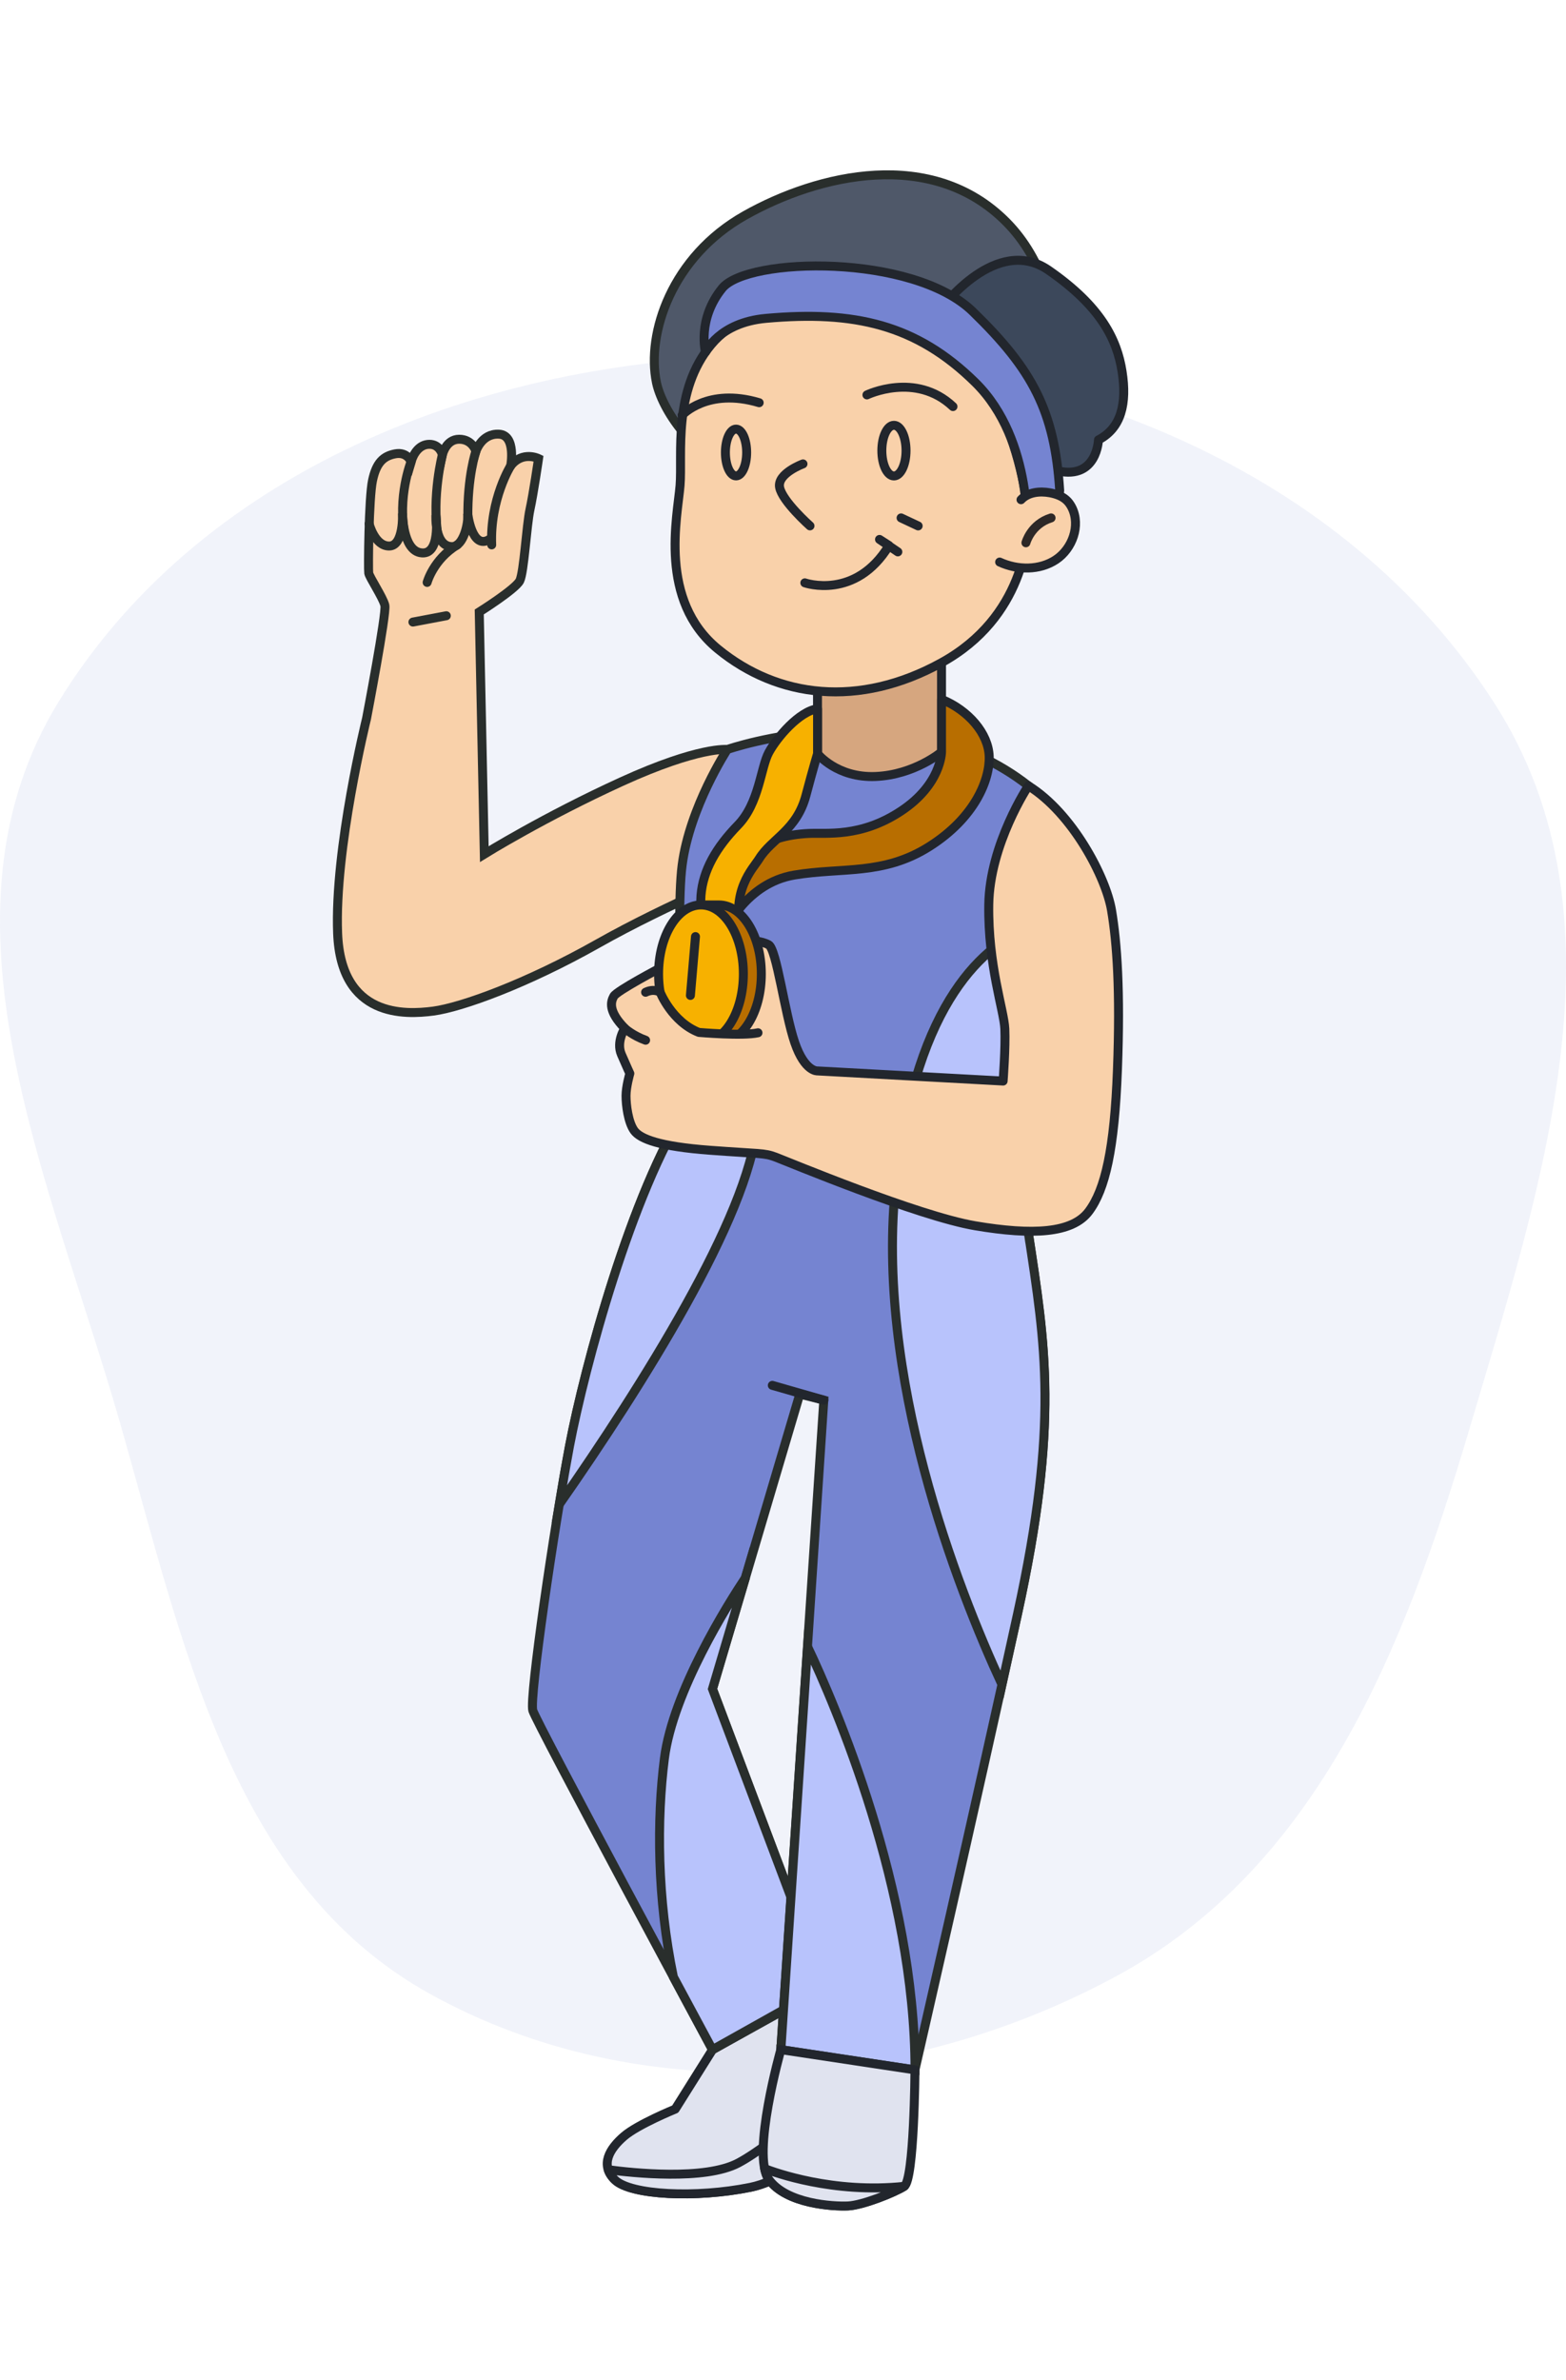
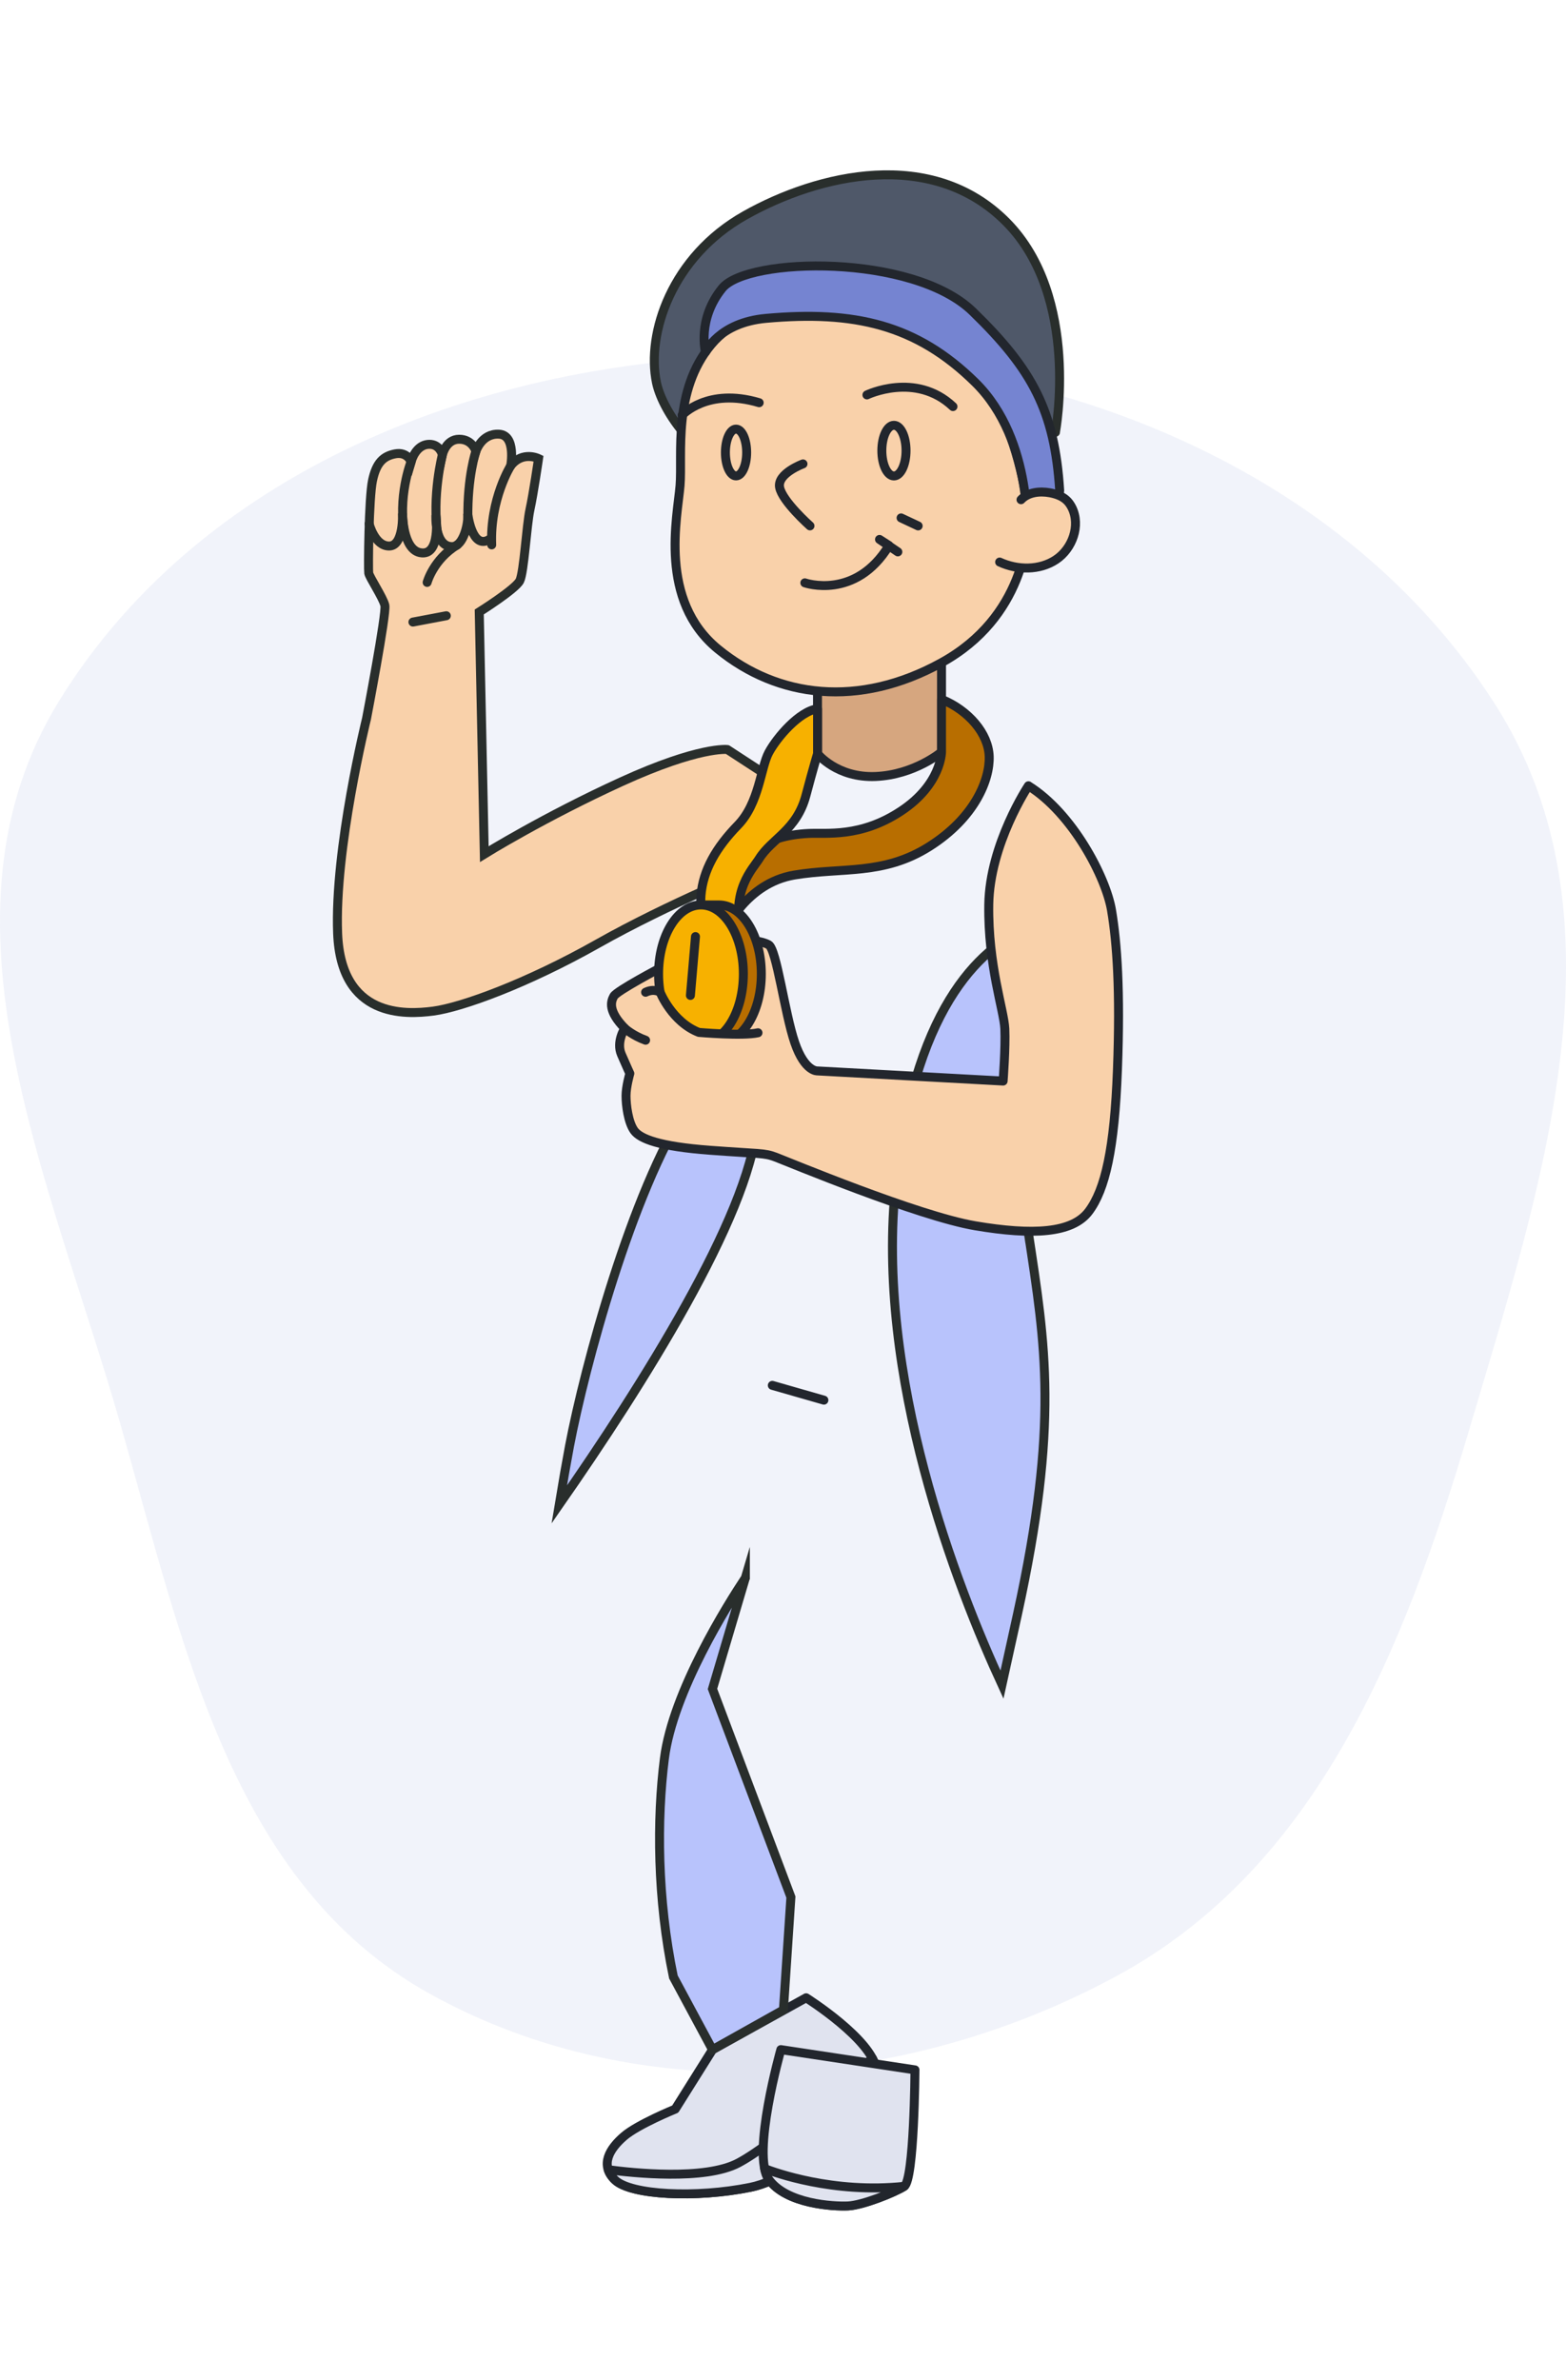
<svg xmlns="http://www.w3.org/2000/svg" width="229" height="348" viewBox="0 0 229 348" fill="none">
  <path opacity="0.1" fill-rule="evenodd" clip-rule="evenodd" d="M113.72 52C154.555 52.049 196.413 68.441 218.476 102.73C238.69 134.145 225.425 173.321 214.82 209.123C205.367 241.035 192.632 273.01 163.33 288.897C132.354 305.69 93.655 308.613 62.845 291.518C33.677 275.333 26.721 240.023 17.54 208.003C7.303 172.297 -10.855 134.108 8.646 102.477C30.076 67.718 72.823 51.951 113.72 52Z" fill="#7584D1" />
  <path d="M106.349 109.588C106.349 109.588 102.28 109.096 90.929 114.273C79.578 119.451 70.822 124.884 70.822 124.884L70.081 89.481C70.081 89.481 75.383 86.152 76.006 84.919C76.629 83.688 76.996 76.806 77.5 74.493C78.005 72.179 78.752 67.048 78.752 67.048C78.752 67.048 76.392 65.894 74.682 68.109C74.682 68.109 75.514 63.62 72.972 63.483C70.429 63.345 69.596 65.98 69.596 65.98C69.596 65.98 69.085 64.223 67.145 64.223C65.205 64.223 64.694 66.491 64.694 66.491C64.694 66.491 64.327 64.964 62.8 64.964C61.273 64.964 60.441 66.399 60.12 67.507C60.12 67.507 59.563 66.025 57.806 66.353C56.05 66.681 55.028 67.651 54.477 70.239C53.926 72.828 53.828 83.189 53.92 83.792C54.012 84.395 56.004 87.358 56.279 88.511C56.554 89.665 53.599 105.072 53.599 105.072C53.599 105.072 48.88 124.15 49.372 136.484C49.863 148.818 59.242 148.385 63.37 147.835C67.499 147.284 77.061 143.824 87.429 137.965C97.797 132.106 110.314 127.047 110.314 127.047L114.509 114.896L106.369 109.594L106.349 109.588Z" fill="#F9D1AA" stroke="#292E2C" stroke-width="1.311" stroke-miterlimit="10" stroke-linecap="round" />
  <path d="M59.23 78.379C58.056 72.743 60.108 67.506 60.108 67.506" stroke="#292E2C" stroke-width="1.311" stroke-miterlimit="10" stroke-linecap="round" />
  <path d="M64.69 66.484C64.69 66.484 63.117 72.546 64.041 78.372" stroke="#292E2C" stroke-width="1.311" stroke-miterlimit="10" stroke-linecap="round" />
  <path d="M69.591 65.98C69.591 65.98 68.333 69.656 68.418 75.744" stroke="#292E2C" stroke-width="1.311" stroke-miterlimit="10" stroke-linecap="round" />
  <path d="M74.679 68.103C74.679 68.103 71.625 72.979 71.9 79.67" stroke="#292E2C" stroke-width="1.311" stroke-miterlimit="10" stroke-linecap="round" />
  <path d="M53.977 76.583C53.977 76.583 54.809 79.88 56.939 79.834C59.069 79.788 58.866 75.069 58.866 75.069C58.866 75.069 58.865 80.286 61.421 80.804C64.547 81.433 63.742 75.325 63.742 75.325C63.742 75.325 63.499 79.965 66.14 79.925C67.785 79.899 68.558 76.433 68.388 75.069C68.388 75.069 68.998 80.476 71.56 78.87" stroke="#292E2C" stroke-width="1.311" stroke-miterlimit="10" stroke-linecap="round" />
  <path d="M62.461 85.156C62.461 85.156 63.372 81.8 66.858 79.677" stroke="#292E2C" stroke-width="1.311" stroke-miterlimit="10" stroke-linecap="round" />
  <path d="M60.383 90.955L65.265 90.031" stroke="#292E2C" stroke-width="1.311" stroke-miterlimit="10" stroke-linecap="round" />
  <path d="M104.192 299.69L117.883 292.101C117.883 292.101 127.595 298.209 128.152 302.646C128.709 307.082 117.699 318.191 109.743 319.81C101.787 321.429 92.258 320.963 89.945 318.741C87.631 316.52 89.204 314.115 91.242 312.358C93.28 310.602 98.74 308.38 98.74 308.38L104.199 299.683L104.192 299.69Z" fill="#E0E3EF" stroke="#22262D" stroke-width="1.311" stroke-linecap="round" stroke-linejoin="round" />
  <path d="M128.148 302.652C128.083 302.108 127.873 301.538 127.565 300.961C124.799 303.393 113.173 313.492 107.976 316.251C103.061 318.859 92.411 317.706 88.938 317.241C89.101 317.745 89.416 318.256 89.934 318.748C92.247 320.97 101.776 321.429 109.732 319.816C117.688 318.198 128.699 307.096 128.142 302.652H128.148Z" fill="#E0E3EF" stroke="#22262D" stroke-width="1.311" stroke-linecap="round" stroke-linejoin="round" />
-   <path d="M106.344 109.588C106.344 109.588 132.127 100.583 150.385 114.89V158.314C150.385 158.314 147.921 164.049 150.385 180.335C152.849 196.62 154.888 208.089 148.78 236.034C142.671 263.979 133.791 302.652 133.791 302.652L114.176 299.69L120.468 204.721L116.955 203.836L104.188 246.953L115.657 277.388L114.563 293.883L104.188 299.696C104.188 299.696 78.465 251.953 77.915 250.105C77.364 248.257 81.06 223.091 83.282 211.432C85.504 199.773 92.352 174.423 100.492 161.84C100.492 161.84 98.644 135.009 99.751 126.496C100.859 117.983 106.351 109.594 106.351 109.594L106.344 109.588Z" fill="#7584D1" stroke="#292E2C" stroke-width="1.311" stroke-miterlimit="10" stroke-linecap="round" />
  <path d="M154.339 63.201C154.339 63.201 158.042 43.461 147.183 32.484C136.323 21.506 119.67 25.452 108.942 31.494C98.214 37.537 94.511 48.763 95.992 55.92C97.473 63.076 112.645 85.28 154.346 63.201H154.339Z" fill="#4F5869" stroke="#292E2C" stroke-width="1.311" stroke-linecap="round" stroke-linejoin="round" />
-   <path d="M137.68 45.067C137.68 45.067 145.701 34.214 153.349 39.516C160.998 44.818 163.344 49.635 164.084 54.32C164.825 59.006 163.96 62.585 160.631 64.315C160.631 64.315 160.434 70.128 154.713 68.863L151.875 67.519L139.541 47.288L137.693 45.067H137.68Z" fill="#3C485B" stroke="#22262D" stroke-width="1.311" stroke-linecap="round" stroke-linejoin="round" />
  <path d="M119.547 95.648V110.204C119.547 110.204 122.385 113.782 128.06 113.533C133.736 113.284 137.681 109.955 137.681 109.955V89.474L119.547 95.641V95.648Z" fill="#D6A67F" stroke="#22262D" stroke-width="1.311" stroke-miterlimit="10" stroke-linecap="round" />
  <path d="M129.05 44.45C122.398 42.864 109.684 43.585 104.008 50.375C98.333 57.165 99.814 66.412 99.447 70.98C99.08 75.548 96.242 87.757 104.998 94.914C113.754 102.07 125.603 103.551 137.688 96.886C149.773 90.221 150.395 78.379 150.395 76.039C150.395 73.7 147.682 48.9 129.056 44.457L129.05 44.45Z" fill="#F9D1AA" stroke="#22262D" stroke-width="1.311" stroke-miterlimit="10" stroke-linecap="round" />
  <path d="M103.167 51.47C103.167 51.47 101.909 46.712 105.611 42.144C109.314 37.576 133.491 37.045 142.253 45.558C151.015 54.072 154.22 60.114 154.961 71.714L154.096 78.871H150.176C150.176 78.871 151.258 64.439 142.62 55.926C133.982 47.413 124.879 45.401 112.028 46.548C105.12 47.164 103.174 51.47 103.174 51.47H103.167Z" fill="#7584D1" stroke="#22262D" stroke-width="1.311" stroke-linecap="round" stroke-linejoin="round" />
  <path d="M146.76 76.557C147.861 74.558 149.04 72.487 151.786 71.891C152.212 71.799 153.825 71.76 155.05 72.454C159.402 74.919 156.872 81.924 151.347 83.098C149.722 83.445 147.081 83.399 146.045 81.669C145.456 80.692 145.849 78.202 146.753 76.557H146.76Z" fill="#F9D1AA" />
-   <path d="M150.023 79.362C150.023 79.362 150.744 76.649 153.7 75.725" stroke="#2D2827" stroke-width="1.311" stroke-miterlimit="10" stroke-linecap="round" />
  <path d="M149.306 73.064C150.341 71.957 152.052 71.78 153.546 72.055C154.483 72.232 155.427 72.573 156.089 73.261C156.371 73.556 156.587 73.896 156.77 74.263C158.029 76.852 156.823 80.221 154.431 81.82C152.039 83.419 148.795 83.386 146.18 82.18" stroke="#22262D" stroke-width="1.311" stroke-miterlimit="10" stroke-linecap="round" />
  <path d="M150.387 180.335C147.923 164.049 150.387 158.314 150.387 158.314V135.645C144.332 138.037 133.977 146.026 131.021 172.745C127.869 201.254 140.006 232.194 146.521 246.323C147.3 242.798 148.061 239.337 148.788 236.028C154.896 208.083 152.858 196.614 150.394 180.328L150.387 180.335Z" fill="#B8C3FC" stroke="#292E2C" stroke-width="1.311" stroke-miterlimit="10" stroke-linecap="round" />
  <path d="M99.417 137.585C99.568 148.444 100.492 161.827 100.492 161.827C92.352 174.41 85.504 199.76 83.282 211.419C82.83 213.811 82.312 216.773 81.781 219.978C93.932 202.538 109.444 177.969 110.67 164.599C112.112 148.857 104.169 140.888 99.417 137.578V137.585Z" fill="#B8C3FC" stroke="#292E2C" stroke-width="1.311" stroke-miterlimit="10" stroke-linecap="round" />
  <path d="M108.998 230.706C106.488 234.487 98.401 247.3 97.156 257.13C96.028 266.017 96.087 277.584 98.473 289.06C101.802 295.266 104.188 299.69 104.188 299.69L114.562 293.877L115.657 277.381L104.188 246.946L108.998 230.699V230.706Z" fill="#B8C3FC" stroke="#292E2C" stroke-width="1.311" stroke-miterlimit="10" stroke-linecap="round" />
-   <path d="M114.188 299.69L133.803 302.652C133.803 276.248 122.085 249.201 118.093 240.76L114.188 299.697V299.69Z" fill="#B8C3FC" stroke="#292E2C" stroke-width="1.311" stroke-miterlimit="10" stroke-linecap="round" />
  <path d="M114.184 299.69C114.184 299.69 109.832 315.052 112.427 318.656C115.023 322.261 121.865 322.634 123.994 322.542C126.124 322.451 130.751 320.602 132.226 319.672C133.7 318.741 133.799 302.645 133.799 302.645L114.184 299.683V299.69Z" fill="#E0E3EF" stroke="#22262D" stroke-width="1.311" stroke-linecap="round" stroke-linejoin="round" />
  <path d="M111.811 317.077C111.942 317.719 112.139 318.263 112.421 318.656C115.009 322.267 121.858 322.634 123.988 322.542C126.118 322.451 130.745 320.603 132.219 319.672C121.832 320.773 113.233 317.634 111.805 317.077H111.811Z" fill="#E0E3EF" stroke="#22262D" stroke-width="1.311" stroke-linecap="round" stroke-linejoin="round" />
  <path d="M106.103 135.986C106.103 135.986 109.125 129.118 116.157 127.944C123.189 126.771 129.172 128.03 135.897 123.776C142.621 119.523 144.777 113.907 144.652 110.577C144.528 107.248 141.631 103.853 137.679 102.248V109.955C137.679 109.955 137.679 114.673 131.755 118.592C125.83 122.511 120.836 121.725 118.182 121.863C112.323 122.171 105.658 124.641 106.09 135.986H106.103Z" fill="#B86E00" stroke="#22262D" stroke-width="1.311" stroke-linecap="round" stroke-linejoin="round" />
  <path d="M99.75 60.704C99.75 60.704 103.453 56.614 111.016 58.882" stroke="#22262D" stroke-width="1.311" stroke-miterlimit="10" stroke-linecap="round" />
  <path d="M126.773 57.742C126.773 57.742 133.897 54.301 139.356 59.446" stroke="#22262D" stroke-width="1.311" stroke-miterlimit="10" stroke-linecap="round" />
  <path d="M117.423 67.828C117.423 67.828 113.629 69.217 114.002 71.249C114.376 73.28 118.446 76.891 118.446 76.891" stroke="#22262D" stroke-width="1.311" stroke-miterlimit="10" stroke-linecap="round" />
  <path d="M117.695 85.221C117.695 85.221 125.094 87.81 130.003 79.762L128.614 78.871L131.294 80.692" stroke="#22262D" stroke-width="1.311" stroke-miterlimit="10" stroke-linecap="round" stroke-linejoin="round" />
  <path d="M131.766 75.725L134.263 76.898" stroke="#22262D" stroke-width="1.311" stroke-miterlimit="10" stroke-linecap="round" />
  <path d="M107.631 69.584C108.489 69.584 109.185 68.052 109.185 66.163C109.185 64.274 108.489 62.742 107.631 62.742C106.773 62.742 106.078 64.274 106.078 66.163C106.078 68.052 106.773 69.584 107.631 69.584Z" stroke="#22262D" stroke-width="1.311" stroke-miterlimit="10" stroke-linecap="round" />
  <path d="M130.723 69.591C131.7 69.591 132.492 67.933 132.492 65.888C132.492 63.843 131.7 62.185 130.723 62.185C129.745 62.185 128.953 63.843 128.953 65.888C128.953 67.933 129.745 69.591 130.723 69.591Z" stroke="#22262D" stroke-width="1.311" stroke-miterlimit="10" stroke-linecap="round" />
  <path d="M112.938 202.558L120.481 204.721" stroke="#22262D" stroke-width="1.311" stroke-miterlimit="10" stroke-linecap="round" />
  <path d="M104.191 137.585C104.191 137.585 102.212 134.629 102.507 130.926C102.801 127.224 104.748 123.894 107.894 120.657C111.039 117.419 111.223 112.235 112.429 110.014C113.635 107.792 116.872 103.997 119.553 103.63V110.197C119.553 110.197 118.937 112.229 117.855 116.305C116.499 121.424 112.842 122.597 111.013 125.559C110.122 127.001 106.78 130.219 108.477 136.694C109.27 139.715 104.191 137.585 104.191 137.585Z" fill="#F7B100" stroke="#22262D" stroke-width="1.311" stroke-linecap="round" stroke-linejoin="round" />
  <path d="M150.39 114.889C150.39 114.889 144.715 123.403 144.59 132.283C144.466 141.163 146.812 147.704 146.937 150.417C147.061 153.13 146.688 158.065 146.688 158.065L119.549 156.584C119.549 156.584 117.701 156.767 116.22 152.448C114.738 148.13 113.565 138.758 112.392 138.135C111.219 137.513 109.862 137.578 109.862 137.578L104.928 151.832C104.928 151.832 101.533 151.832 100.674 151.216C99.816 150.6 96.309 145.973 96.309 145.973L96.663 141.471C96.663 141.471 90.188 144.866 89.756 145.665C89.323 146.465 88.891 147.822 91.361 150.351C91.361 150.351 90.064 152.324 90.87 154.179C91.676 156.033 92.102 156.957 92.102 156.957C92.102 156.957 91.545 158.871 91.545 160.228C91.545 161.584 91.853 164.055 92.718 165.287C93.583 166.519 96.421 167.633 103.82 168.184C111.219 168.734 111.717 168.551 113.382 169.173C115.046 169.796 134.229 177.811 142.618 179.227C151.007 180.642 156.806 180.334 159.212 177.13C161.617 173.925 162.973 168 163.406 156.407C163.839 144.813 163.347 137.899 162.541 133.089C161.735 128.278 156.852 118.913 150.39 114.896V114.889Z" fill="#F9D1AA" stroke="#22262D" stroke-width="1.311" stroke-miterlimit="10" stroke-linecap="round" stroke-linejoin="round" />
  <path d="M105.13 152.488C108.551 152.488 111.33 147.972 111.33 142.402C111.33 136.831 108.558 132.315 105.13 132.315H103.164V152.488H105.13Z" fill="#B86E00" stroke="#22262D" stroke-width="1.311" stroke-linecap="round" stroke-linejoin="round" />
  <path d="M102.504 152.488C105.928 152.488 108.704 147.972 108.704 142.402C108.704 136.831 105.928 132.315 102.504 132.315C99.08 132.315 96.305 136.831 96.305 142.402C96.305 147.972 99.08 152.488 102.504 152.488Z" fill="#F7B100" stroke="#22262D" stroke-width="1.311" stroke-linecap="round" stroke-linejoin="round" />
  <path d="M96.54 145.082C96.54 145.082 100.033 149.899 101.514 150.732C102.995 151.564 110.846 151.007 110.846 151.007C110.846 151.007 115.552 157.023 110.846 159.238C106.141 161.453 94.115 151.649 93.093 149.709C92.07 147.769 92.306 143.87 96.54 145.082Z" fill="#F9D1AA" />
  <path d="M101.701 136.942L100.961 145.547" stroke="#22262D" stroke-width="1.311" stroke-miterlimit="10" stroke-linecap="round" />
  <path d="M110.843 151.007C108.621 151.511 102.205 150.954 102.205 150.954C98.273 149.434 96.536 145.082 96.536 145.082C96.536 145.082 95.665 144.473 94.406 145.082" stroke="#22262D" stroke-width="1.311" stroke-linecap="round" stroke-linejoin="round" />
  <path d="M91.359 150.358C91.359 150.358 92.533 151.42 94.407 152.095" stroke="#22262D" stroke-width="1.311" stroke-linecap="round" stroke-linejoin="round" />
</svg>